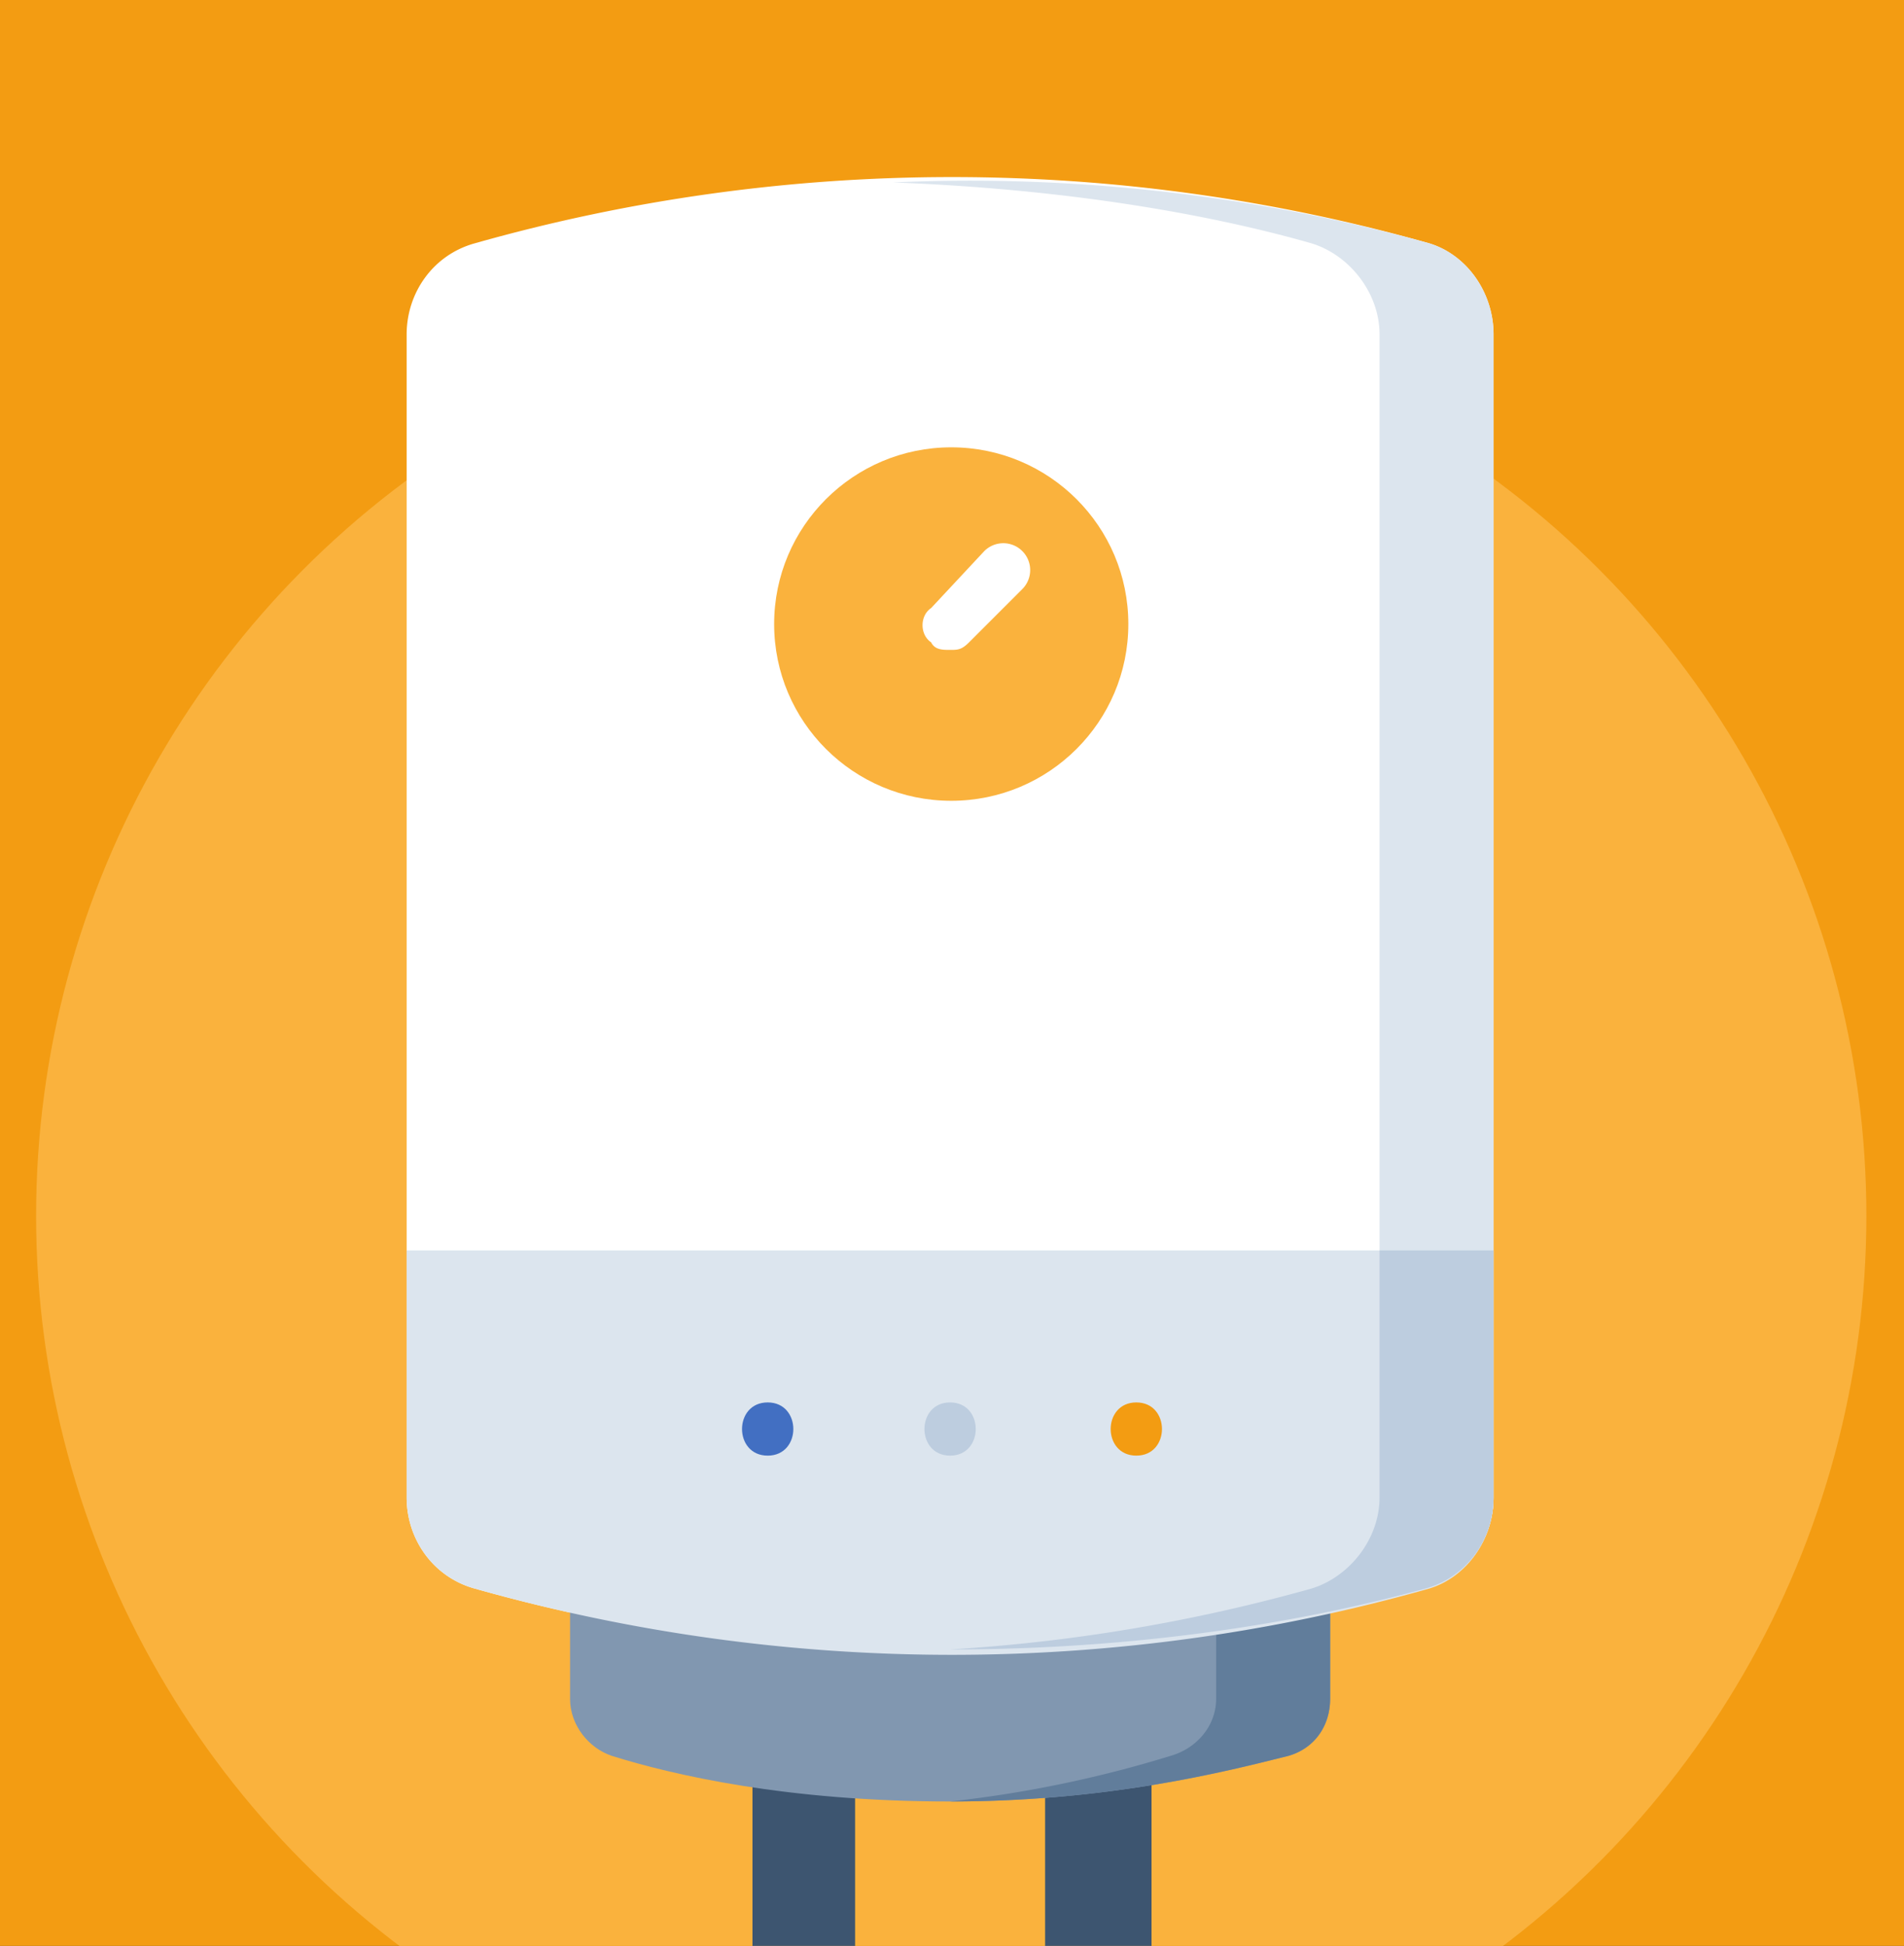
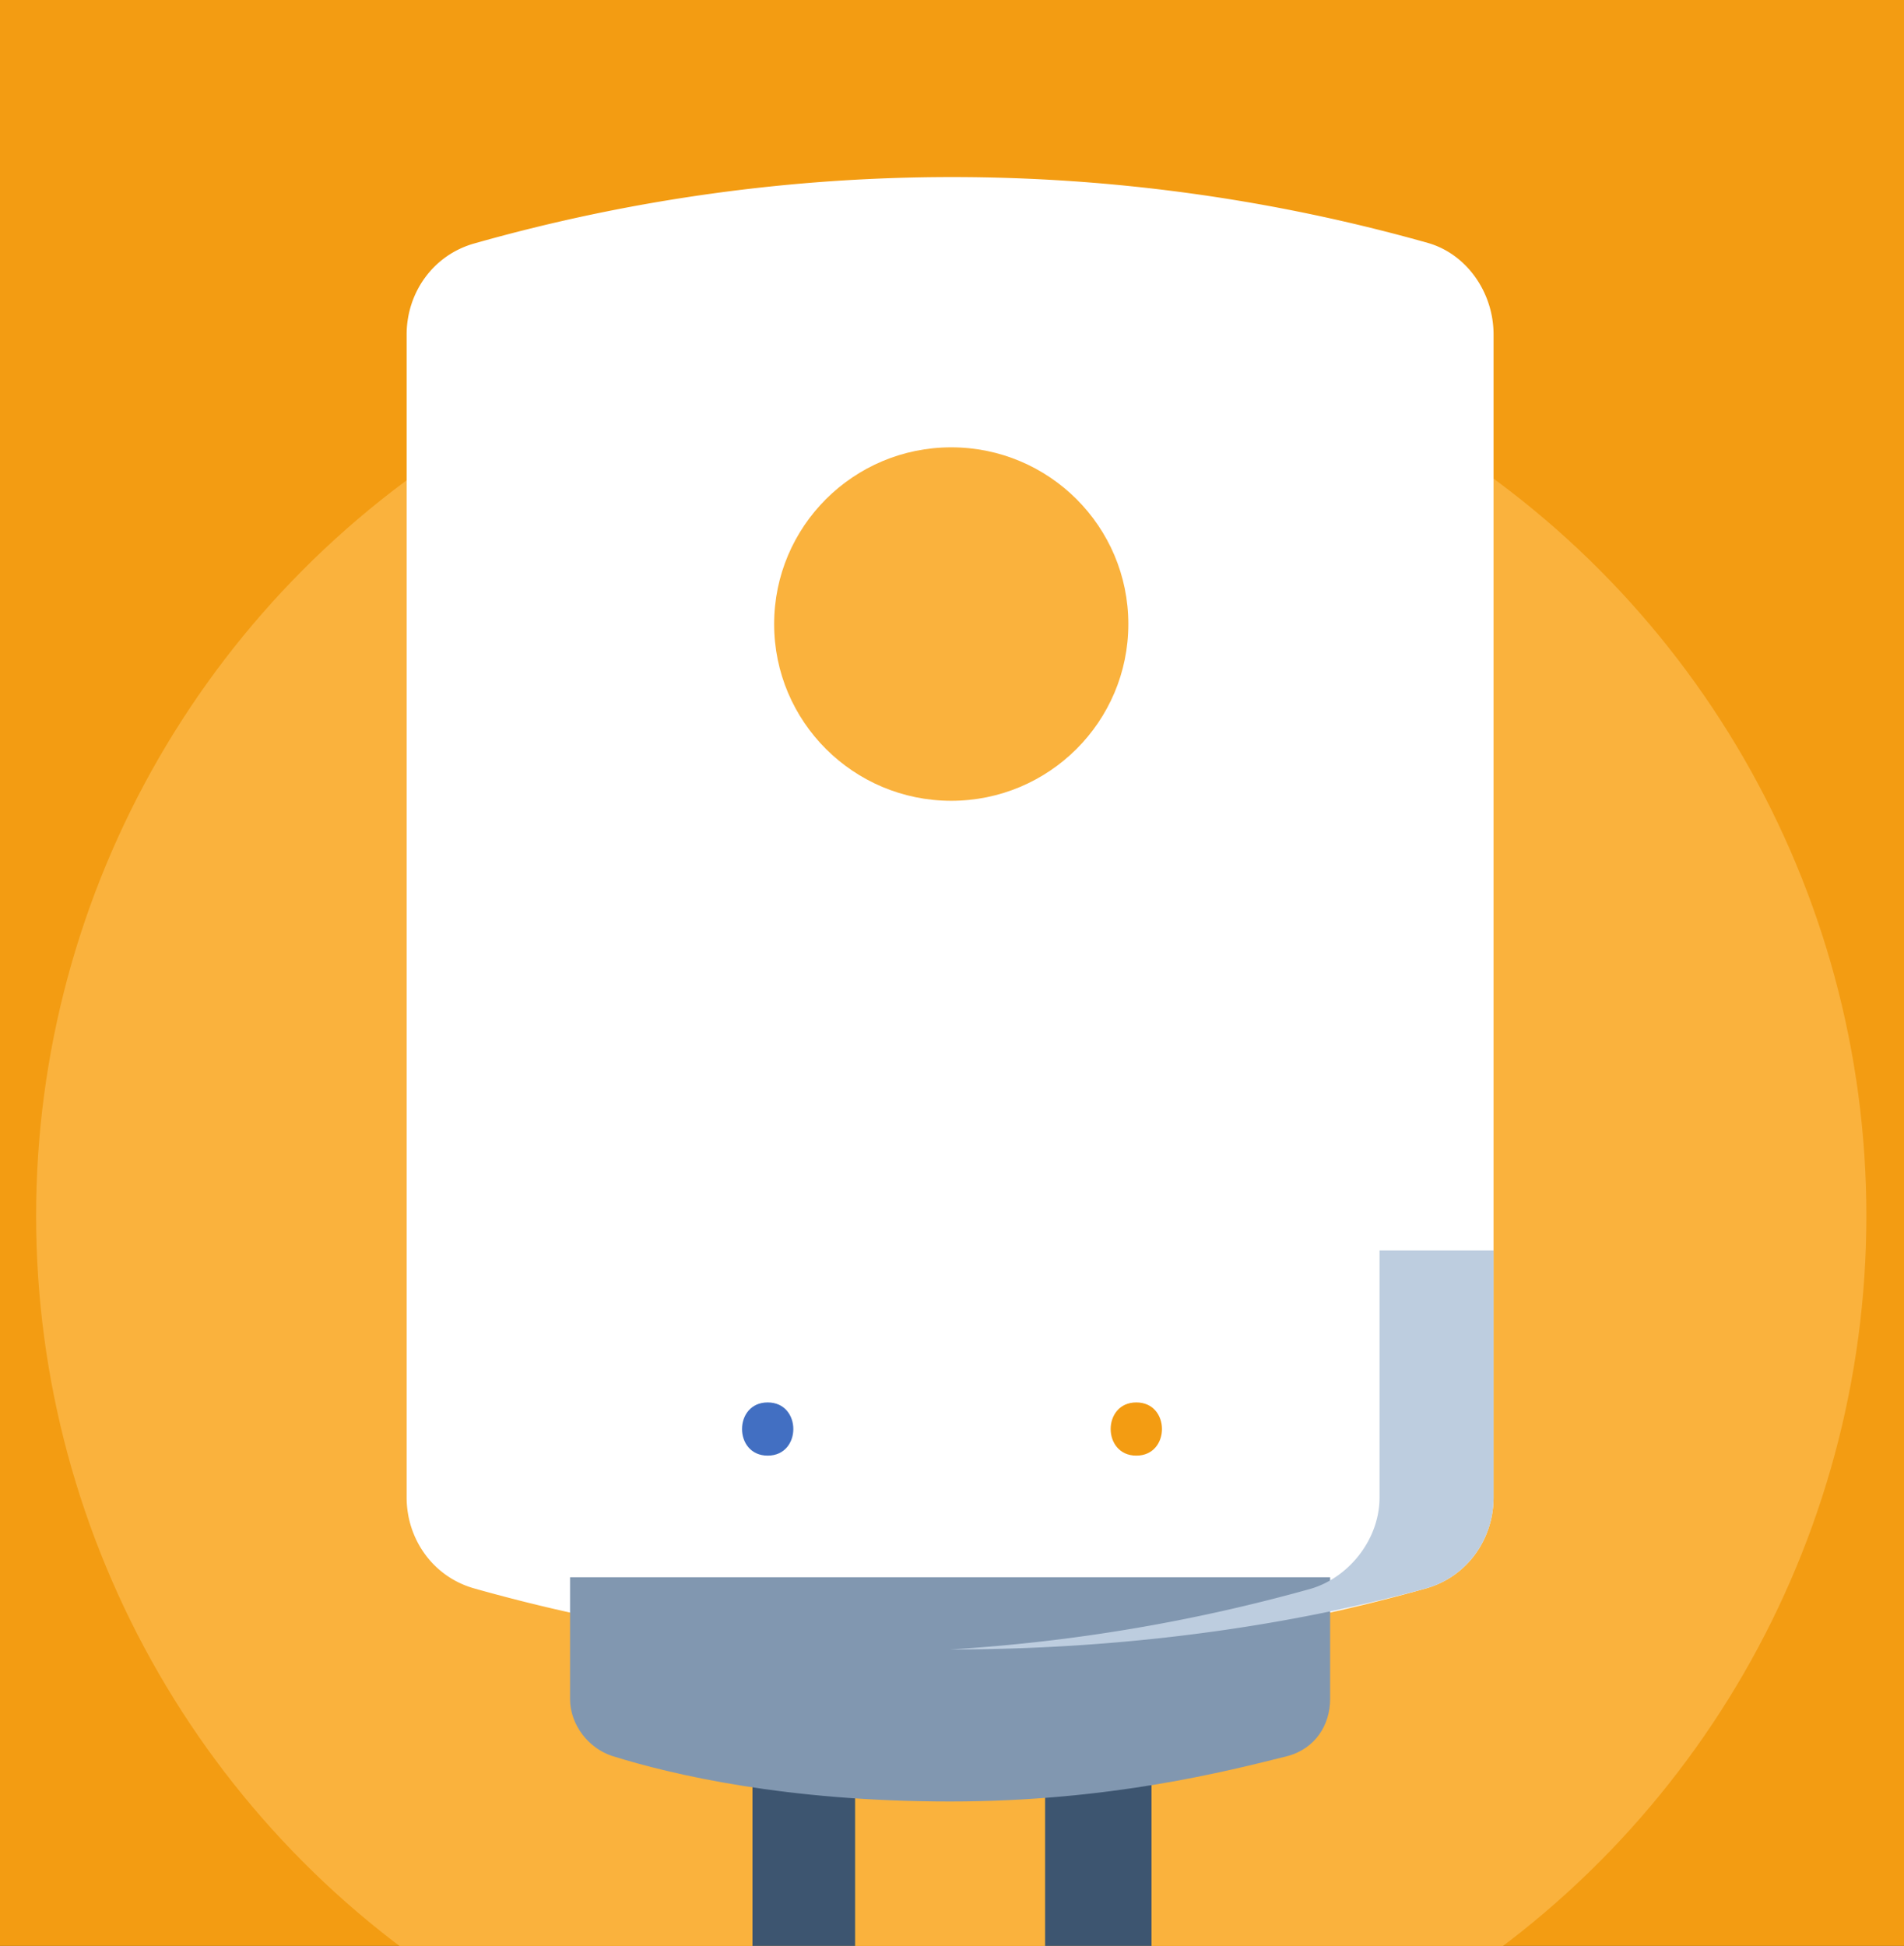
<svg xmlns="http://www.w3.org/2000/svg" fill-rule="evenodd" stroke-linejoin="round" stroke-miterlimit="2" clip-rule="evenodd" viewBox="0 0 501 512">
  <rect x="0" y="0" width="501" height="512" fill="#333333" stroke="none" />
  <path fill="none" d="M0 0h501v512H0z" />
  <clipPath id="a">
    <path d="M0 0h501v512H0z" />
  </clipPath>
  <g clip-path="url(#a)">
    <path fill="#f39c12" d="M0 0h501v512H0z" />
    <circle cx="250.3" cy="319.9" r="240.8" fill="#fab23d" />
    <path fill="#3d5570" fill-rule="nonzero" d="M225 512v-47l-27-6v53h27zM303 512v-53l-28 6v47h28z" />
    <path fill="#fff" fill-rule="nonzero" d="M107 88c0-11 7-21 18-24a461 461 0 01251 0c10 3 17 13 17 24v306c0 11-7 21-18 24a461 461 0 01-250 0c-11-3-18-13-18-24V88z" />
-     <path fill="#dce5ee" fill-rule="nonzero" d="M376 64a451 451 0 00-141-16c52 2 89 10 110 16 10 3 18 13 18 24v306c0 11-8 21-18 24a453 453 0 01-95 16c59 0 103-10 125-16 11-3 18-13 18-24V88c0-11-7-21-17-24z" />
    <path fill="#8197b0" fill-rule="nonzero" d="M350 415v32c0 7-4 13-11 15-16 4-47 12-89 12-43 0-73-7-89-12-6-2-11-8-11-15v-32h200z" />
-     <path fill="#617d9b" fill-rule="nonzero" d="M320 415v32c0 7-5 13-12 15a312 312 0 01-58 12c42 0 73-8 89-12 7-2 11-8 11-15v-32h-30z" />
    <ellipse cx="250.3" cy="164.2" fill="#fab23d" rx="46.6" ry="46.5" />
-     <path fill="#fff" fill-rule="nonzero" d="M250 171c-2 0-4 0-5-2-3-2-3-7 0-9l14-15a7 7 0 1110 10l-14 14c-2 2-3 2-5 2z" />
-     <path fill="#dce5ee" fill-rule="nonzero" d="M107 329v65c0 11 7 21 18 24a461 461 0 00251 0c10-3 17-13 17-24v-65H107z" />
    <path fill="#bdcddf" fill-rule="nonzero" d="M363 329v65c0 11-8 21-18 24a453 453 0 01-95 16c59 0 103-10 125-16 11-3 18-13 18-24v-65h-30z" />
    <path fill="#426fc2" fill-rule="nonzero" d="M202 383c9 0 9-14 0-14s-9 14 0 14z" />
-     <path fill="#bdcddf" fill-rule="nonzero" d="M250 383c9 0 9-14 0-14s-9 14 0 14z" />
    <path fill="#f39c12" fill-rule="nonzero" d="M299 383c9 0 9-14 0-14s-9 14 0 14z" />
  </g>
</svg>